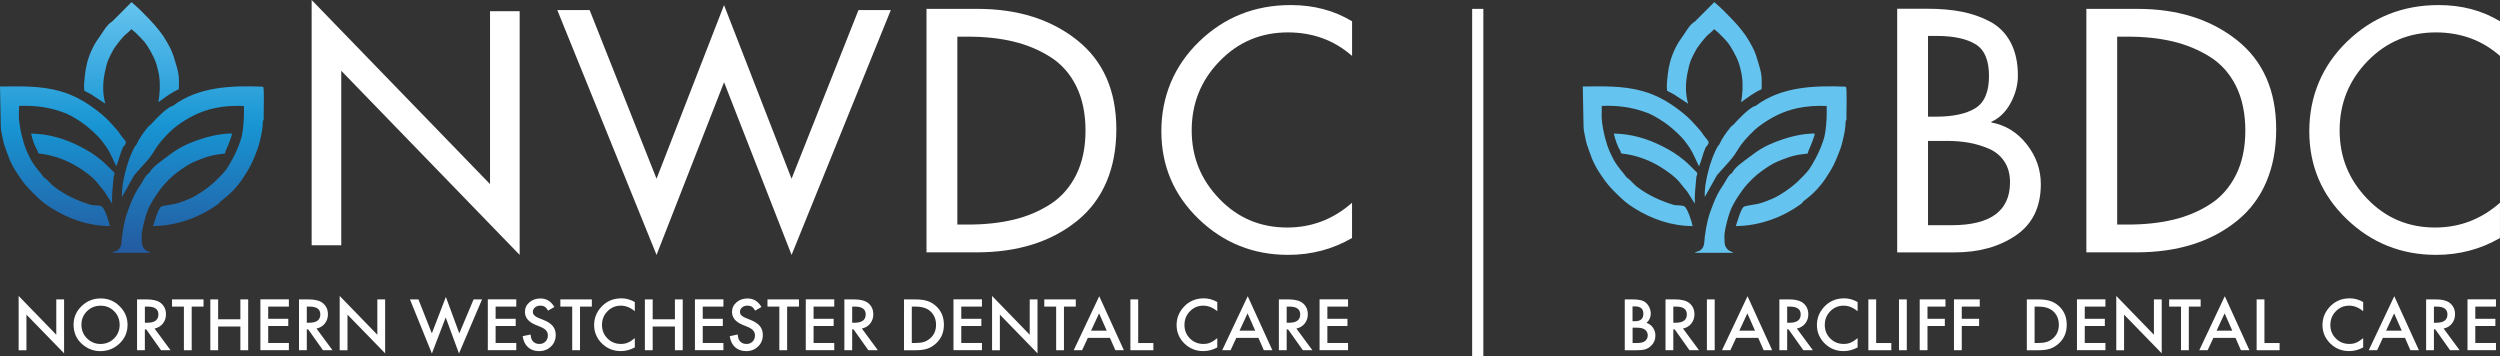
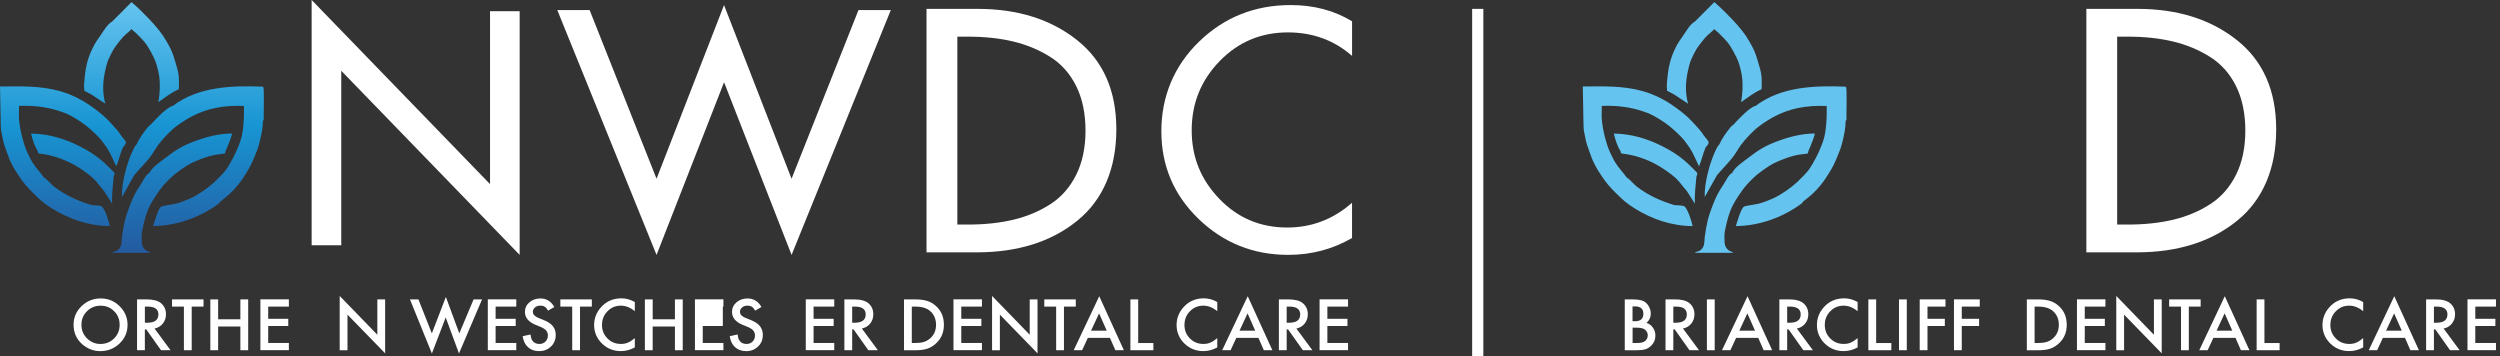
<svg xmlns="http://www.w3.org/2000/svg" width="407" height="58" viewBox="0 0 407 58" fill="none">
  <rect x="0" y="0" width="407" height="58" fill="#333333" stroke="none" />
  <path d="M42.927 19.004C42.927 19.209 43.007 19.545 42.799 19.671C42.772 20.948 42.596 21.736 42.308 22.95C42.057 23.995 41.844 24.542 41.444 25.503C40.996 26.586 40.708 27.174 40.089 28.178C39.647 28.892 39.273 29.46 38.734 30.122C37.769 31.309 37.065 31.882 35.897 32.796C35.817 32.859 35.742 33.048 35.587 33.158C32.542 35.407 28.75 36.768 24.92 36.805C25.128 36.206 25.73 33.968 26.227 33.658C26.541 33.463 28.195 33.29 28.771 33.127C29.411 32.948 30.355 32.591 30.963 32.313C32.27 31.714 33.859 30.616 34.91 29.638C35.417 29.165 36.355 28.22 36.761 27.694C37.108 27.242 37.705 26.181 37.993 25.629C38.452 24.762 39.135 23.16 39.348 22.23C39.593 21.174 39.716 19.55 39.716 18.463C39.716 18.058 39.716 17.654 39.716 17.249C38.073 17.186 36.51 17.27 34.905 17.612C32.638 18.1 30.579 19.156 28.739 20.528C27.795 21.232 26.483 22.608 25.779 23.564C25.245 24.284 24.92 24.988 24.301 25.75C23.522 26.706 22.631 27.6 21.837 28.545L19.863 32.066C19.805 30.747 20.055 29.449 20.354 28.178C20.557 27.332 20.786 26.565 21.095 25.75C21.266 25.304 21.88 23.754 22.205 23.564C22.642 22.556 23.405 21.505 24.114 20.648C24.248 20.486 24.45 20.396 24.546 20.286C25.186 19.561 27.224 17.386 28.125 17.249C32.275 14.097 37.673 13.913 42.724 14.107C42.788 14.123 42.836 14.155 42.873 14.202C43.012 14.401 42.938 18.384 42.927 19.009V19.004ZM16.444 33.542C16.108 33.442 15.319 33.416 14.929 33.395C12.684 32.717 10.614 31.787 8.764 30.358C8.379 30.064 7.494 29.024 7.158 28.903C6.571 28.083 5.841 27.326 5.307 26.475C4.992 25.971 4.55 25.083 4.32 24.531C4.027 23.822 3.76 22.971 3.579 22.225C3.36 21.332 3.147 20.218 3.088 19.309C3.046 18.626 3.12 17.927 3.088 17.244C5.062 17.16 7.035 17.328 8.94 17.859C9.404 17.99 10.316 18.279 10.737 18.458C11.783 18.909 13.036 19.713 13.943 20.402C14.652 20.943 15.841 22.036 16.407 22.708C16.636 22.987 17.191 23.738 17.394 24.043C18.012 24.978 18.423 26.087 18.935 27.079C19.346 26.102 19.554 25.009 19.986 24.043C20.098 23.791 20.53 23.564 20.482 23.134C20.455 22.897 19.885 22.325 19.735 22.099C19.17 21.237 18.919 21.006 18.258 20.276C17.436 19.372 16.93 18.873 15.916 18.09C13.959 16.577 12.113 15.494 9.681 14.816C6.481 13.928 3.302 14.06 0.005 14.081L0.117 20.034C0.117 20.239 0.128 20.417 0.128 20.522C0.133 21.247 0.256 21.568 0.373 22.225C0.576 23.333 0.741 23.754 1.115 24.778C1.408 25.593 1.563 26.034 1.979 26.843C2.347 27.563 2.656 28.02 3.088 28.666C3.91 29.89 4.422 30.463 5.43 31.462C6.481 32.496 7.094 33.08 8.39 33.889C11.238 35.675 14.471 36.794 17.884 36.805C17.767 36.164 17.031 33.726 16.444 33.547V33.542ZM18.503 28.782C18.519 28.603 18.77 28.32 18.562 28.057C17.89 27.405 17.244 26.712 16.53 26.113C15.383 25.151 14.284 24.479 12.951 23.806C10.444 22.535 7.905 21.804 5.056 21.741C5.296 22.755 5.617 23.764 6.166 24.657C6.219 24.741 6.123 24.915 6.369 24.999C8.369 25.209 10.348 25.871 12.086 26.843C13.052 27.379 14.401 28.309 15.169 29.029C15.831 29.649 16.332 30.442 16.946 31.104L18.252 33.158C18.172 31.687 18.381 30.248 18.498 28.787L18.503 28.782ZM23.064 38.864C23.064 38.665 23.048 38.455 23.064 38.255C23.144 37.215 23.656 35.229 24.05 34.246C24.578 32.933 25.816 31.067 26.765 29.996C27.155 29.554 27.8 28.919 28.243 28.54C28.925 27.957 30.286 27.001 31.08 26.596C31.838 26.207 33.315 25.635 34.137 25.414C34.937 25.199 35.79 25.078 36.617 24.999C36.713 24.537 36.948 24.116 37.124 23.675C37.23 23.407 37.865 21.857 37.742 21.731C35.694 21.757 33.726 22.241 31.822 22.945C29.704 23.722 28.643 24.389 26.888 25.74C25.954 26.46 24.888 27.116 24.296 28.167C23.709 28.477 23.288 29.47 22.941 29.99C22.087 31.278 21.784 31.85 21.213 33.269C20.413 35.265 20.141 36.469 19.858 38.612C19.751 39.411 19.906 40.246 19.058 40.798C18.775 40.982 18.407 40.935 18.258 41.16C19.821 41.16 21.383 41.171 22.946 41.16C23.48 41.16 24.018 41.16 24.552 41.16L23.698 40.724C23.074 40.126 23.08 39.653 23.074 38.849L23.064 38.864ZM14.961 15.442L17.143 16.876C16.7 15.205 16.711 13.703 17.02 12.016C17.148 11.317 17.372 10.361 17.639 9.709C17.799 9.321 18.284 8.364 18.503 8.007C18.839 7.461 19.661 6.426 20.109 5.942C20.477 5.543 21.047 5.17 21.405 4.729C21.554 4.928 21.789 5.06 21.959 5.212C22.418 5.632 23.325 6.562 23.688 7.035C24.173 7.671 25.01 9.205 25.293 9.951C25.538 10.597 25.816 11.701 25.912 12.379C26.114 13.797 26.013 15.221 25.789 16.629C26.851 15.883 27.885 15.053 29.096 14.543C29.155 14.454 29.134 12.888 29.117 12.62C29.043 11.627 28.771 10.871 28.499 9.946C28.088 8.522 27.864 8.039 27.144 6.788C26.691 6 26.472 5.68 25.912 4.965C25.416 4.329 24.989 3.851 24.434 3.263C23.474 2.249 22.493 1.25 21.41 0.347L18.263 3.504C17.479 3.935 16.898 4.991 16.412 5.69C15.873 6.462 15.473 6.998 15.057 7.876C14.695 8.638 14.407 9.363 14.193 10.182C14.012 10.876 13.9 11.533 13.825 12.247C13.735 13.083 13.617 13.923 13.729 14.774L14.972 15.431L14.961 15.442Z" fill="url(#paint0_linear_61_891)" />
-   <path d="M308.862 41.082V1.424H313.775C315.839 1.424 317.69 1.581 319.327 1.897C320.965 2.212 322.506 2.748 323.946 3.499C325.387 4.256 326.507 5.375 327.312 6.867C328.112 8.359 328.512 10.172 328.512 12.31C328.512 13.818 328.118 15.3 327.339 16.755C326.555 18.211 325.504 19.235 324.186 19.834V19.939C326.501 20.36 328.422 21.542 329.952 23.491C331.483 25.435 332.246 27.605 332.246 29.985C332.246 33.7 330.891 36.479 328.187 38.323C325.483 40.162 322.17 41.087 318.255 41.087H308.857L308.862 41.082ZM313.881 5.843V18.994H315.162C317.941 18.994 320.074 18.536 321.568 17.628C323.061 16.713 323.808 14.964 323.808 12.368C323.808 9.773 323.066 8.081 321.594 7.188C320.117 6.294 318.01 5.848 315.268 5.848H313.881V5.843ZM313.881 22.934V36.663H317.727C324.064 36.663 327.232 34.33 327.232 29.67C327.232 28.335 326.917 27.206 326.299 26.276C325.675 25.346 324.832 24.652 323.76 24.2C322.693 23.743 321.605 23.423 320.501 23.228C319.397 23.034 318.223 22.939 316.975 22.939H313.876L313.881 22.934Z" fill="white" />
  <path d="M339.66 41.082V1.445H347.986C354.499 1.445 359.886 3.137 364.158 6.52C368.426 9.904 370.564 14.748 370.564 21.053C370.564 27.358 368.447 32.496 364.212 35.928C359.977 39.364 354.515 41.082 347.826 41.082H339.66ZM344.674 5.963V36.558H346.434C349.138 36.558 351.592 36.295 353.8 35.77C356.003 35.244 358.009 34.404 359.806 33.248C361.604 32.092 363.006 30.495 364.02 28.467C365.033 26.433 365.54 24.032 365.54 21.263C365.54 18.494 365.033 16.041 364.02 14.007C363.006 11.974 361.593 10.387 359.779 9.252C357.966 8.112 355.966 7.282 353.773 6.757C351.587 6.231 349.138 5.969 346.434 5.969H344.674V5.963Z" fill="white" />
-   <path d="M3.035 57.018V48.18L9.164 54.496V48.742H10.433V57.522L4.304 51.222V57.018H3.035Z" fill="white" />
  <path d="M11.98 52.841C11.98 51.674 12.412 50.676 13.281 49.841C14.145 49.005 15.18 48.585 16.396 48.585C17.612 48.585 18.62 49.005 19.474 49.851C20.333 50.692 20.765 51.706 20.765 52.888C20.765 54.07 20.333 55.09 19.468 55.914C18.599 56.745 17.554 57.165 16.327 57.165C15.244 57.165 14.268 56.797 13.404 56.056C12.454 55.237 11.98 54.165 11.98 52.841ZM13.26 52.856C13.26 53.771 13.575 54.522 14.193 55.116C14.812 55.704 15.532 55.998 16.343 55.998C17.223 55.998 17.97 55.699 18.572 55.1C19.18 54.491 19.479 53.755 19.479 52.883C19.479 52.011 19.18 51.259 18.583 50.666C17.986 50.067 17.25 49.767 16.375 49.767C15.5 49.767 14.764 50.067 14.161 50.666C13.559 51.259 13.26 51.99 13.26 52.862V52.856Z" fill="white" />
  <path d="M25.16 53.487L27.763 57.013H26.21L23.81 53.624H23.581V57.013H22.311V48.737H23.8C24.909 48.737 25.709 48.942 26.205 49.352C26.749 49.809 27.021 50.413 27.021 51.165C27.021 51.753 26.851 52.252 26.509 52.678C26.168 53.098 25.72 53.371 25.16 53.487ZM23.586 52.541H23.986C25.186 52.541 25.789 52.089 25.789 51.186C25.789 50.34 25.202 49.914 24.04 49.914H23.586V52.541Z" fill="white" />
  <path d="M31.208 49.914V57.017H29.939V49.914H28.008V48.742H33.134V49.914H31.208Z" fill="white" />
  <path d="M35.513 51.979H39.134V48.742H40.404V57.017H39.134V53.156H35.513V57.017H34.243V48.742H35.513V51.979Z" fill="white" />
  <path d="M47.029 49.914H43.663V51.9H46.932V53.072H43.663V55.836H47.029V57.007H42.393V48.732H47.029V49.904V49.914Z" fill="white" />
-   <path d="M51.525 53.487L54.128 57.013H52.576L50.176 53.624H49.946V57.013H48.677V48.737H50.165C51.274 48.737 52.074 48.942 52.571 49.352C53.114 49.809 53.387 50.413 53.387 51.165C53.387 51.753 53.216 52.252 52.874 52.678C52.533 53.098 52.085 53.371 51.525 53.487ZM49.946 52.541H50.346C51.546 52.541 52.149 52.089 52.149 51.186C52.149 50.34 51.562 49.914 50.4 49.914H49.946V52.541Z" fill="white" />
  <path d="M55.301 57.018V48.18L61.43 54.496V48.742H62.7V57.522L56.571 51.222V57.018H55.301Z" fill="white" />
  <path d="M68.119 48.743L70.305 54.275L72.588 48.343L74.775 54.275L77.101 48.743H78.477L74.722 57.543L72.562 51.68L70.311 57.548L66.743 48.743H68.119Z" fill="white" />
  <path d="M84.051 49.914H80.685V51.9H83.955V53.072H80.685V55.836H84.051V57.007H79.416V48.732H84.051V49.904V49.914Z" fill="white" />
  <path d="M90.254 49.972L89.225 50.571C89.033 50.24 88.851 50.029 88.675 49.93C88.494 49.814 88.259 49.756 87.971 49.756C87.619 49.756 87.326 49.856 87.097 50.05C86.862 50.245 86.75 50.487 86.75 50.781C86.75 51.185 87.054 51.511 87.662 51.758L88.499 52.094C89.182 52.367 89.678 52.699 89.998 53.087C90.313 53.481 90.473 53.959 90.473 54.527C90.473 55.289 90.217 55.919 89.699 56.413C89.182 56.912 88.537 57.164 87.769 57.164C87.038 57.164 86.435 56.954 85.96 56.529C85.491 56.103 85.203 55.504 85.086 54.732L86.371 54.453C86.43 54.942 86.531 55.273 86.675 55.462C86.936 55.819 87.315 55.998 87.817 55.998C88.211 55.998 88.542 55.867 88.803 55.609C89.065 55.347 89.193 55.016 89.193 54.616C89.193 54.453 89.171 54.306 89.123 54.175C89.075 54.044 89.006 53.917 88.91 53.807C88.814 53.697 88.691 53.587 88.537 53.492C88.382 53.392 88.201 53.297 87.993 53.213L87.182 52.882C86.03 52.404 85.459 51.706 85.459 50.781C85.459 50.161 85.699 49.641 86.184 49.22C86.665 48.8 87.267 48.59 87.987 48.59C88.958 48.59 89.71 49.052 90.254 49.982V49.972Z" fill="white" />
  <path d="M94.425 49.914V57.017H93.156V49.914H91.225V48.742H96.351V49.914H94.425Z" fill="white" />
  <path d="M103.349 49.184V50.665C102.618 50.061 101.855 49.761 101.077 49.761C100.212 49.761 99.487 50.066 98.895 50.676C98.298 51.285 98.004 52.026 98.004 52.904C98.004 53.781 98.303 54.506 98.895 55.1C99.492 55.699 100.218 55.993 101.082 55.993C101.53 55.993 101.909 55.919 102.218 55.778C102.394 55.704 102.57 55.609 102.757 55.489C102.943 55.368 103.141 55.221 103.349 55.047V56.555C102.623 56.96 101.861 57.159 101.066 57.159C99.866 57.159 98.842 56.744 97.994 55.919C97.151 55.084 96.724 54.08 96.724 52.909C96.724 51.853 97.076 50.912 97.786 50.087C98.655 49.073 99.78 48.569 101.167 48.569C101.919 48.569 102.65 48.769 103.354 49.173L103.349 49.184Z" fill="white" />
  <path d="M106.256 51.979H109.877V48.742H111.147V57.017H109.877V53.156H106.256V57.017H104.986V48.742H106.256V51.979Z" fill="white" />
-   <path d="M117.772 49.914H114.406V51.9H117.676V53.072H114.406V55.836H117.772V57.007H113.136V48.732H117.772V49.904V49.914Z" fill="white" />
+   <path d="M117.772 49.914H114.406H117.676V53.072H114.406V55.836H117.772V57.007H113.136V48.732H117.772V49.904V49.914Z" fill="white" />
  <path d="M123.969 49.972L122.94 50.571C122.748 50.24 122.567 50.029 122.391 49.93C122.209 49.814 121.975 49.756 121.687 49.756C121.335 49.756 121.041 49.856 120.812 50.05C120.577 50.245 120.465 50.487 120.465 50.781C120.465 51.185 120.769 51.511 121.377 51.758L122.215 52.094C122.897 52.367 123.393 52.699 123.713 53.087C124.028 53.481 124.188 53.959 124.188 54.527C124.188 55.289 123.932 55.919 123.415 56.413C122.897 56.912 122.252 57.164 121.484 57.164C120.753 57.164 120.15 56.954 119.676 56.529C119.206 56.103 118.918 55.504 118.801 54.732L120.086 54.453C120.145 54.942 120.246 55.273 120.39 55.462C120.652 55.819 121.031 55.998 121.532 55.998C121.927 55.998 122.257 55.867 122.519 55.609C122.78 55.347 122.908 55.016 122.908 54.616C122.908 54.453 122.887 54.306 122.839 54.175C122.791 54.044 122.721 53.917 122.625 53.807C122.529 53.697 122.407 53.587 122.252 53.492C122.097 53.392 121.916 53.297 121.708 53.213L120.897 52.882C119.745 52.404 119.174 51.706 119.174 50.781C119.174 50.161 119.414 49.641 119.9 49.22C120.38 48.8 120.983 48.59 121.703 48.59C122.673 48.59 123.425 49.052 123.969 49.982V49.972Z" fill="white" />
-   <path d="M128.146 49.914V57.017H126.876V49.914H124.946V48.742H130.071V49.914H128.146Z" fill="white" />
  <path d="M135.816 49.914H132.45V51.9H135.72V53.072H132.45V55.836H135.816V57.007H131.181V48.732H135.816V49.904V49.914Z" fill="white" />
  <path d="M140.312 53.487L142.915 57.013H141.363L138.963 53.624H138.734V57.013H137.464V48.737H138.952C140.062 48.737 140.862 48.942 141.358 49.352C141.902 49.809 142.174 50.413 142.174 51.165C142.174 51.753 142.003 52.252 141.662 52.678C141.32 53.098 140.872 53.371 140.312 53.487ZM138.734 52.541H139.134C140.334 52.541 140.936 52.089 140.936 51.186C140.936 50.34 140.35 49.914 139.187 49.914H138.734V52.541Z" fill="white" />
  <path d="M147.172 57.017V48.742H148.937C149.78 48.742 150.452 48.826 150.937 48.989C151.466 49.152 151.94 49.425 152.367 49.809C153.236 50.586 153.668 51.611 153.668 52.882C153.668 54.154 153.215 55.184 152.314 55.972C151.86 56.366 151.386 56.639 150.889 56.791C150.425 56.944 149.764 57.023 148.916 57.023H147.177L147.172 57.017ZM148.441 55.84H149.012C149.583 55.84 150.057 55.783 150.431 55.662C150.809 55.536 151.151 55.336 151.455 55.068C152.079 54.506 152.388 53.776 152.388 52.877C152.388 51.979 152.079 51.233 151.466 50.67C150.911 50.166 150.095 49.914 149.012 49.914H148.441V55.84Z" fill="white" />
  <path d="M159.861 49.914H156.495V51.9H159.765V53.072H156.495V55.836H159.861V57.007H155.226V48.732H159.861V49.904V49.914Z" fill="white" />
  <path d="M161.509 57.018V48.18L167.638 54.496V48.742H168.907V57.522L162.779 51.222V57.018H161.509Z" fill="white" />
  <path d="M173.212 49.914V57.017H171.942V49.914H170.011V48.742H175.137V49.914H173.212Z" fill="white" />
  <path d="M180.695 55.005H177.1L176.167 57.017H174.801L178.956 48.222L182.967 57.017H181.58L180.7 55.005H180.695ZM180.178 53.834L178.93 51.017L177.623 53.834H180.172H180.178Z" fill="white" />
  <path d="M185.298 48.742V55.846H187.768V57.017H184.029V48.742H185.298Z" fill="white" />
  <path d="M198.174 49.184V50.665C197.443 50.061 196.681 49.761 195.902 49.761C195.038 49.761 194.312 50.066 193.72 50.676C193.123 51.285 192.83 52.026 192.83 52.904C192.83 53.781 193.128 54.506 193.72 55.1C194.318 55.699 195.043 55.993 195.907 55.993C196.355 55.993 196.734 55.919 197.043 55.778C197.219 55.704 197.395 55.609 197.582 55.489C197.769 55.368 197.966 55.221 198.174 55.047V56.555C197.449 56.96 196.686 57.159 195.891 57.159C194.691 57.159 193.667 56.744 192.819 55.919C191.976 55.084 191.549 54.08 191.549 52.909C191.549 51.853 191.901 50.912 192.611 50.087C193.48 49.073 194.606 48.569 195.993 48.569C196.745 48.569 197.475 48.769 198.179 49.173L198.174 49.184Z" fill="white" />
  <path d="M204.868 55.005H201.273L200.34 57.017H198.974L203.129 48.222L207.14 57.017H205.754L204.873 55.005H204.868ZM204.351 53.834L203.103 51.017L201.796 53.834H204.345H204.351Z" fill="white" />
  <path d="M211.05 53.487L213.653 57.013H212.101L209.701 53.624H209.471V57.013H208.202V48.737H209.69C210.799 48.737 211.599 48.942 212.095 49.352C212.64 49.809 212.912 50.413 212.912 51.165C212.912 51.753 212.741 52.252 212.399 52.678C212.058 53.098 211.61 53.371 211.05 53.487ZM209.471 52.541H209.871C211.071 52.541 211.674 52.089 211.674 51.186C211.674 50.34 211.087 49.914 209.925 49.914H209.471V52.541Z" fill="white" />
  <path d="M219.462 49.914H216.096V51.9H219.366V53.072H216.096V55.836H219.462V57.007H214.826V48.732H219.462V49.904V49.914Z" fill="white" />
  <path d="M264.511 57.017V48.742H265.775C266.336 48.742 266.784 48.784 267.12 48.868C267.456 48.952 267.744 49.099 267.973 49.304C268.208 49.514 268.394 49.777 268.533 50.093C268.677 50.413 268.746 50.733 268.746 51.059C268.746 51.653 268.517 52.152 268.053 52.567C268.501 52.719 268.853 52.982 269.109 53.355C269.37 53.728 269.499 54.159 269.499 54.653C269.499 55.299 269.264 55.846 268.8 56.292C268.522 56.566 268.208 56.76 267.861 56.865C267.482 56.97 267.002 57.023 266.432 57.023H264.511V57.017ZM265.781 52.294H266.176C266.645 52.294 266.992 52.189 267.21 51.984C267.429 51.779 267.541 51.474 267.541 51.075C267.541 50.676 267.429 50.392 267.205 50.187C266.981 49.982 266.656 49.882 266.224 49.882H265.775V52.289L265.781 52.294ZM265.781 55.84H266.565C267.136 55.84 267.557 55.73 267.829 55.51C268.112 55.268 268.256 54.968 268.256 54.6C268.256 54.233 268.117 53.944 267.845 53.702C267.578 53.46 267.109 53.345 266.426 53.345H265.786V55.846L265.781 55.84Z" fill="white" />
  <path d="M273.995 53.487L276.598 57.013H275.046L272.645 53.624H272.416V57.013H271.147V48.737H272.635C273.744 48.737 274.544 48.942 275.04 49.352C275.584 49.809 275.856 50.413 275.856 51.165C275.856 51.753 275.686 52.252 275.344 52.678C275.003 53.098 274.555 53.371 273.995 53.487ZM272.416 52.541H272.816C274.016 52.541 274.619 52.089 274.619 51.186C274.619 50.34 274.032 49.914 272.869 49.914H272.416V52.541Z" fill="white" />
  <path d="M279.153 48.742V57.017H277.883V48.742H279.153Z" fill="white" />
  <path d="M286.236 55.005H282.641L281.708 57.017H280.342L284.497 48.222L288.508 57.017H287.122L286.241 55.005H286.236ZM285.719 53.834L284.471 51.017L283.164 53.834H285.713H285.719Z" fill="white" />
  <path d="M292.53 53.487L295.133 57.013H293.581L291.181 53.624H290.951V57.013H289.682V48.737H291.17C292.279 48.737 293.08 48.942 293.576 49.352C294.12 49.809 294.392 50.413 294.392 51.165C294.392 51.753 294.221 52.252 293.88 52.678C293.538 53.098 293.09 53.371 292.53 53.487ZM290.951 52.541H291.351C292.551 52.541 293.154 52.089 293.154 51.186C293.154 50.34 292.567 49.914 291.405 49.914H290.951V52.541Z" fill="white" />
  <path d="M302.419 49.184V50.665C301.688 50.061 300.926 49.761 300.147 49.761C299.283 49.761 298.557 50.066 297.965 50.676C297.368 51.285 297.075 52.026 297.075 52.904C297.075 53.781 297.373 54.506 297.965 55.1C298.563 55.699 299.288 55.993 300.152 55.993C300.6 55.993 300.979 55.919 301.288 55.778C301.464 55.704 301.64 55.609 301.827 55.489C302.014 55.368 302.211 55.221 302.419 55.047V56.555C301.694 56.96 300.931 57.159 300.136 57.159C298.936 57.159 297.912 56.744 297.064 55.919C296.221 55.084 295.794 54.08 295.794 52.909C295.794 51.853 296.146 50.912 296.856 50.087C297.725 49.073 298.851 48.569 300.238 48.569C300.99 48.569 301.72 48.769 302.424 49.173L302.419 49.184Z" fill="white" />
  <path d="M305.438 48.742V55.846H307.908V57.017H304.169V48.742H305.438Z" fill="white" />
  <path d="M310.425 48.742V57.017H309.156V48.742H310.425Z" fill="white" />
  <path d="M316.724 49.914H313.796V51.9H316.618V53.072H313.796V57.013H312.527V48.737H316.724V49.909V49.914Z" fill="white" />
  <path d="M322.304 49.914H319.375V51.9H322.197V53.072H319.375V57.013H318.106V48.737H322.304V49.909V49.914Z" fill="white" />
  <path d="M329.968 57.017V48.742H331.734C332.577 48.742 333.249 48.826 333.734 48.989C334.262 49.152 334.737 49.425 335.164 49.809C336.033 50.586 336.465 51.611 336.465 52.882C336.465 54.154 336.012 55.184 335.11 55.972C334.657 56.366 334.182 56.639 333.686 56.791C333.222 56.944 332.561 57.023 331.713 57.023H329.974L329.968 57.017ZM331.233 55.84H331.803C332.374 55.84 332.849 55.783 333.222 55.662C333.601 55.536 333.942 55.336 334.246 55.068C334.87 54.506 335.18 53.776 335.18 52.877C335.18 51.979 334.87 51.233 334.257 50.67C333.702 50.166 332.886 49.914 331.803 49.914H331.233V55.84Z" fill="white" />
  <path d="M342.764 49.914H339.399V51.9H342.668V53.072H339.399V55.836H342.764V57.007H338.129V48.732H342.764V49.904V49.914Z" fill="white" />
  <path d="M344.53 57.018V48.18L350.658 54.496V48.742H351.928V57.522L345.799 51.222V57.018H344.53Z" fill="white" />
  <path d="M356.339 49.914V57.017H355.07V49.914H353.139V48.742H358.265V49.914H356.339Z" fill="white" />
  <path d="M363.934 55.005H360.339L359.406 57.017H358.041L362.196 48.222L366.207 57.017H364.82L363.94 55.005H363.934ZM363.417 53.834L362.169 51.017L360.862 53.834H363.412H363.417Z" fill="white" />
  <path d="M368.65 48.742V55.846H371.119V57.017H367.38V48.742H368.65Z" fill="white" />
  <path d="M384.726 49.184V50.665C383.995 50.061 383.232 49.761 382.454 49.761C381.59 49.761 380.864 50.066 380.272 50.676C379.675 51.285 379.381 52.026 379.381 52.904C379.381 53.781 379.68 54.506 380.272 55.1C380.869 55.699 381.595 55.993 382.459 55.993C382.907 55.993 383.286 55.919 383.595 55.778C383.771 55.704 383.947 55.609 384.134 55.489C384.32 55.368 384.518 55.221 384.726 55.047V56.555C384 56.96 383.238 57.159 382.443 57.159C381.243 57.159 380.219 56.744 379.371 55.919C378.528 55.084 378.101 54.08 378.101 52.909C378.101 51.853 378.453 50.912 379.163 50.087C380.032 49.073 381.158 48.569 382.544 48.569C383.296 48.569 384.027 48.769 384.731 49.173L384.726 49.184Z" fill="white" />
  <path d="M391.526 55.005H387.931L386.998 57.017H385.633L389.788 48.222L393.799 57.017H392.412L391.532 55.005H391.526ZM391.009 53.834L389.761 51.017L388.454 53.834H391.004H391.009Z" fill="white" />
  <path d="M397.82 53.487L400.423 57.013H398.871L396.471 53.624H396.242V57.013H394.972V48.737H396.46C397.57 48.737 398.37 48.942 398.866 49.352C399.41 49.809 399.682 50.413 399.682 51.165C399.682 51.753 399.511 52.252 399.17 52.678C398.829 53.098 398.381 53.371 397.82 53.487ZM396.242 52.541H396.642C397.842 52.541 398.445 52.089 398.445 51.186C398.445 50.34 397.858 49.914 396.695 49.914H396.242V52.541Z" fill="white" />
  <path d="M406.344 49.914H402.978V51.9H406.248V53.072H402.978V55.836H406.344V57.007H401.709V48.732H406.344V49.904V49.914Z" fill="white" />
  <path d="M50.736 39.931V0L79.778 29.975V1.818H84.6V41.497L55.557 11.522V39.931H50.736Z" fill="white" />
  <path d="M95.993 1.644L106.885 29.097L117.873 0.83L128.866 29.097L139.758 1.644H145.022L128.871 41.502L117.878 13.387L106.885 41.502L90.729 1.644H95.993Z" fill="white" />
-   <path d="M407 3.468V9.105C404.093 6.552 400.61 5.275 396.546 5.275C392.167 5.275 388.465 6.835 385.435 9.956C382.406 13.077 380.891 16.829 380.891 21.211C380.891 25.593 382.39 29.239 385.382 32.36C388.374 35.481 392.06 37.041 396.439 37.041C400.429 37.041 403.949 35.696 406.995 33.006V38.749C403.842 40.577 400.375 41.491 396.594 41.491C390.918 41.491 386.059 39.542 382.016 35.644C377.973 31.745 375.952 26.985 375.952 21.363C375.952 15.741 378 10.739 382.096 6.772C386.193 2.805 391.164 0.825 397.015 0.825C400.759 0.825 404.088 1.702 406.995 3.462L407 3.468Z" fill="white" />
  <path d="M150.836 41.082V1.445H159.162C165.675 1.445 171.062 3.137 175.335 6.52C179.602 9.904 181.74 14.748 181.74 21.053C181.74 27.358 179.623 32.496 175.388 35.928C171.153 39.364 165.691 41.082 159.002 41.082H150.836ZM155.855 5.963V36.558H157.615C160.32 36.558 162.773 36.295 164.982 35.77C167.184 35.244 169.19 34.404 170.987 33.248C172.785 32.092 174.188 30.495 175.201 28.467C176.215 26.433 176.721 24.032 176.721 21.263C176.721 18.494 176.215 16.041 175.201 14.007C174.188 11.974 172.774 10.387 170.961 9.252C169.147 8.112 167.147 7.282 164.955 6.757C162.768 6.231 160.32 5.969 157.615 5.969H155.855V5.963Z" fill="white" />
  <path d="M220.118 3.468V9.105C217.211 6.552 213.728 5.275 209.663 5.275C205.284 5.275 201.582 6.835 198.553 9.956C195.523 13.077 194.008 16.829 194.008 21.211C194.008 25.593 195.507 29.239 198.499 32.36C201.492 35.481 205.177 37.041 209.557 37.041C213.546 37.041 217.067 35.696 220.112 33.006V38.749C216.96 40.577 213.493 41.491 209.711 41.491C204.036 41.491 199.177 39.542 195.134 35.644C191.091 31.745 189.069 26.985 189.069 21.363C189.069 15.741 191.117 10.739 195.214 6.772C199.31 2.805 204.281 0.825 210.133 0.825C213.877 0.825 217.205 1.702 220.112 3.462L220.118 3.468Z" fill="white" />
  <path d="M240.578 1.445V58" stroke="white" stroke-width="1.82" stroke-miterlimit="10" />
  <path d="M300.6 19.004C300.6 19.209 300.68 19.545 300.472 19.671C300.446 20.948 300.269 21.736 299.981 22.95C299.731 23.995 299.517 24.542 299.117 25.503C298.669 26.586 298.381 27.174 297.763 28.178C297.32 28.892 296.947 29.46 296.408 30.122C295.442 31.309 294.738 31.882 293.57 32.796C293.49 32.859 293.415 33.048 293.261 33.158C290.215 35.407 286.423 36.768 282.593 36.805C282.801 36.206 283.404 33.968 283.9 33.658C284.215 33.463 285.868 33.29 286.444 33.127C287.084 32.948 288.028 32.591 288.636 32.313C289.943 31.714 291.533 30.616 292.583 29.638C293.09 29.165 294.029 28.22 294.434 27.694C294.781 27.242 295.378 26.181 295.666 25.629C296.125 24.762 296.808 23.16 297.021 22.23C297.267 21.174 297.389 19.55 297.389 18.463C297.389 18.058 297.389 17.654 297.389 17.249C295.746 17.186 294.184 17.27 292.578 17.612C290.311 18.1 288.252 19.156 286.412 20.528C285.468 21.232 284.156 22.608 283.452 23.564C282.918 24.284 282.593 24.988 281.974 25.75C281.196 26.706 280.305 27.6 279.51 28.545L277.537 32.066C277.478 30.747 277.729 29.449 278.027 28.178C278.23 27.332 278.459 26.565 278.769 25.75C278.939 25.304 279.553 23.754 279.878 23.564C280.316 22.556 281.078 21.505 281.788 20.648C281.921 20.486 282.124 20.396 282.22 20.286C282.86 19.561 284.897 17.386 285.799 17.249C289.948 14.097 295.346 13.913 300.398 14.107C300.462 14.123 300.51 14.155 300.547 14.202C300.686 14.401 300.611 18.384 300.6 19.009V19.004ZM274.118 33.542C273.782 33.442 272.992 33.416 272.603 33.395C270.357 32.717 268.288 31.787 266.437 30.358C266.053 30.064 265.167 29.024 264.831 28.903C264.245 28.083 263.514 27.326 262.981 26.475C262.666 25.971 262.223 25.083 261.994 24.531C261.7 23.822 261.434 22.971 261.252 22.225C261.034 21.332 260.82 20.218 260.762 19.309C260.719 18.626 260.794 17.927 260.762 17.244C262.735 17.16 264.709 17.328 266.613 17.859C267.077 17.99 267.989 18.279 268.41 18.458C269.456 18.909 270.709 19.713 271.616 20.402C272.325 20.943 273.515 22.036 274.08 22.708C274.31 22.987 274.864 23.738 275.067 24.043C275.686 24.978 276.096 26.087 276.609 27.079C277.019 26.102 277.227 25.009 277.659 24.043C277.771 23.791 278.203 23.564 278.155 23.134C278.129 22.897 277.558 22.325 277.409 22.099C276.843 21.237 276.593 21.006 275.931 20.276C275.11 19.372 274.603 18.873 273.59 18.09C271.632 16.577 269.786 15.494 267.354 14.816C264.154 13.928 260.975 14.06 257.679 14.081L257.791 20.034C257.791 20.239 257.801 20.417 257.801 20.522C257.807 21.247 257.929 21.568 258.047 22.225C258.249 23.333 258.415 23.754 258.788 24.778C259.081 25.593 259.236 26.034 259.652 26.843C260.02 27.563 260.33 28.02 260.762 28.666C261.583 29.89 262.095 30.463 263.103 31.462C264.154 32.496 264.767 33.08 266.063 33.889C268.912 35.675 272.144 36.794 275.558 36.805C275.44 36.164 274.704 33.726 274.118 33.547V33.542ZM276.176 28.782C276.192 28.603 276.443 28.32 276.235 28.057C275.563 27.405 274.918 26.712 274.203 26.113C273.056 25.151 271.957 24.479 270.624 23.806C268.117 22.535 265.578 21.804 262.73 21.741C262.97 22.755 263.29 23.764 263.839 24.657C263.893 24.741 263.797 24.915 264.042 24.999C266.042 25.209 268.021 25.871 269.76 26.843C270.725 27.379 272.075 28.309 272.843 29.029C273.504 29.649 274.006 30.442 274.619 31.104L275.926 33.158C275.846 31.687 276.054 30.248 276.171 28.787L276.176 28.782ZM280.737 38.864C280.737 38.665 280.721 38.455 280.737 38.255C280.817 37.215 281.329 35.229 281.724 34.246C282.252 32.933 283.489 31.067 284.439 29.996C284.828 29.554 285.473 28.919 285.916 28.54C286.599 27.957 287.959 27.001 288.754 26.596C289.511 26.207 290.989 25.635 291.81 25.414C292.61 25.199 293.463 25.078 294.29 24.999C294.386 24.537 294.621 24.116 294.797 23.675C294.904 23.407 295.538 21.857 295.416 21.731C293.367 21.757 291.399 22.241 289.495 22.945C287.378 23.722 286.316 24.389 284.561 25.74C283.628 26.46 282.561 27.116 281.969 28.167C281.382 28.477 280.961 29.47 280.614 29.99C279.761 31.278 279.457 31.85 278.886 33.269C278.086 35.265 277.814 36.469 277.531 38.612C277.425 39.411 277.579 40.246 276.731 40.798C276.448 40.982 276.08 40.935 275.931 41.16C277.494 41.16 279.057 41.171 280.62 41.16C281.153 41.16 281.692 41.16 282.225 41.16L281.372 40.724C280.748 40.126 280.753 39.653 280.748 38.849L280.737 38.864ZM272.635 15.442L274.816 16.876C274.374 15.205 274.384 13.703 274.694 12.016C274.822 11.317 275.046 10.361 275.312 9.709C275.472 9.321 275.958 8.364 276.176 8.007C276.513 7.461 277.334 6.426 277.782 5.942C278.15 5.543 278.721 5.17 279.078 4.729C279.227 4.928 279.462 5.06 279.633 5.212C280.092 5.632 280.998 6.562 281.361 7.035C281.846 7.671 282.684 9.205 282.966 9.951C283.212 10.597 283.489 11.701 283.585 12.379C283.788 13.797 283.687 15.221 283.463 16.629C284.524 15.883 285.559 15.053 286.77 14.543C286.828 14.454 286.807 12.888 286.791 12.62C286.716 11.627 286.444 10.871 286.172 9.946C285.761 8.522 285.537 8.039 284.817 6.788C284.364 6 284.145 5.68 283.585 4.965C283.089 4.329 282.662 3.851 282.108 3.263C281.148 2.249 280.166 1.25 279.083 0.347L275.936 3.504C275.152 3.935 274.571 4.991 274.086 5.69C273.547 6.462 273.147 6.998 272.731 7.876C272.368 8.638 272.08 9.363 271.867 10.182C271.685 10.876 271.573 11.533 271.499 12.247C271.408 13.083 271.291 13.923 271.403 14.774L272.645 15.431L272.635 15.442Z" fill="url(#paint1_linear_61_891)" />
  <defs>
    <linearGradient id="paint0_linear_61_891" x1="21.479" y1="41.176" x2="21.479" y2="0.357" gradientUnits="userSpaceOnUse">
      <stop stop-color="#245AA0" />
      <stop offset="0.51" stop-color="#1895D3" />
      <stop offset="1" stop-color="#65C4EF" />
    </linearGradient>
    <linearGradient id="paint1_linear_61_891" x1="279.153" y1="-9.08378e-05" x2="279.153" y2="0.357" gradientUnits="userSpaceOnUse">
      <stop stop-color="#245AA0" />
      <stop offset="0.51" stop-color="#1895D3" />
      <stop offset="1" stop-color="#65C4EF" />
    </linearGradient>
  </defs>
</svg>